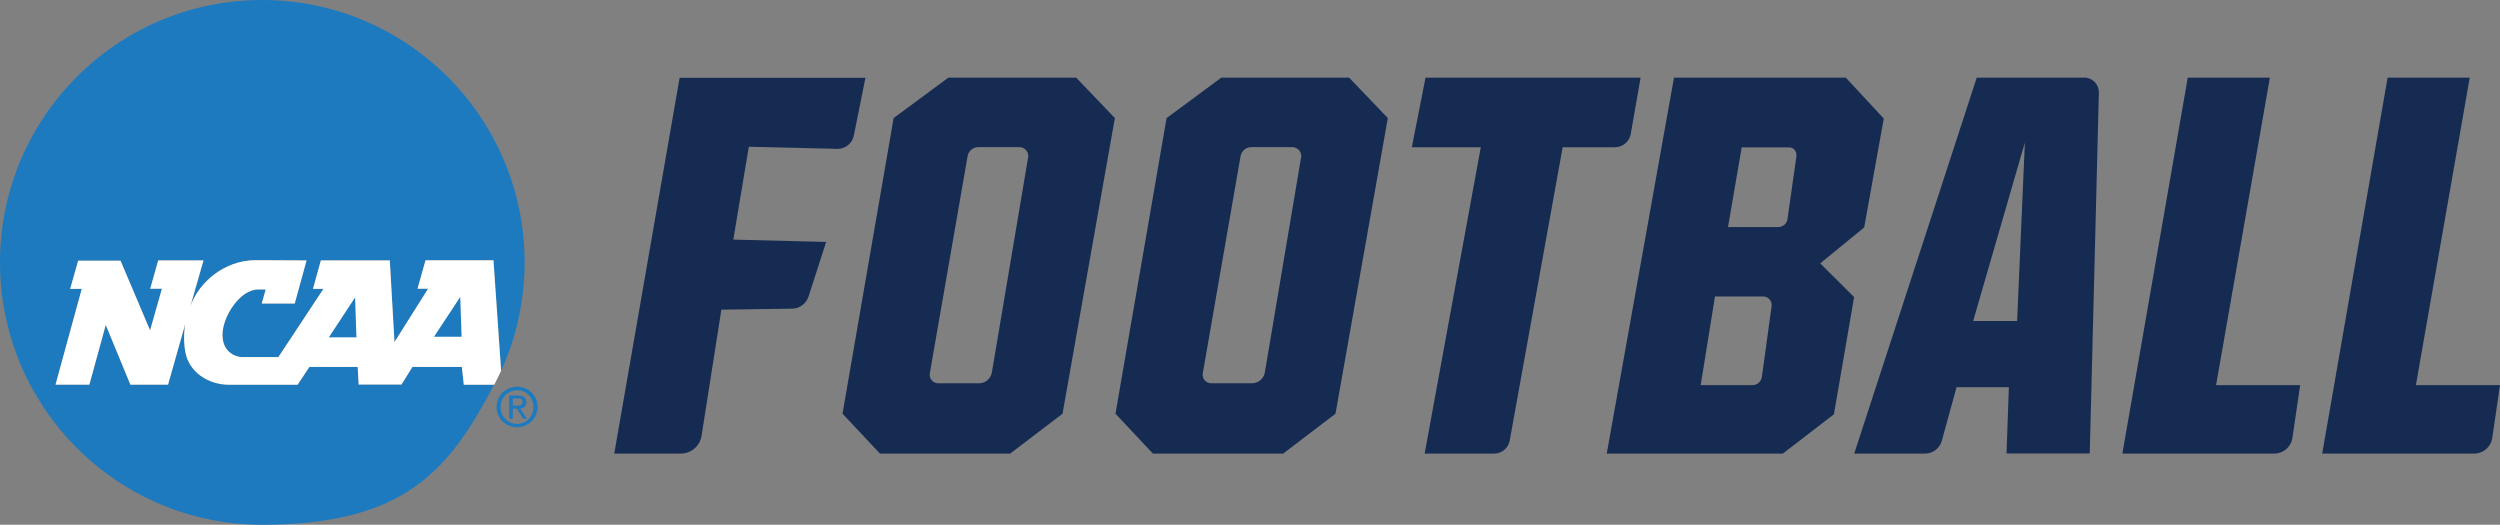
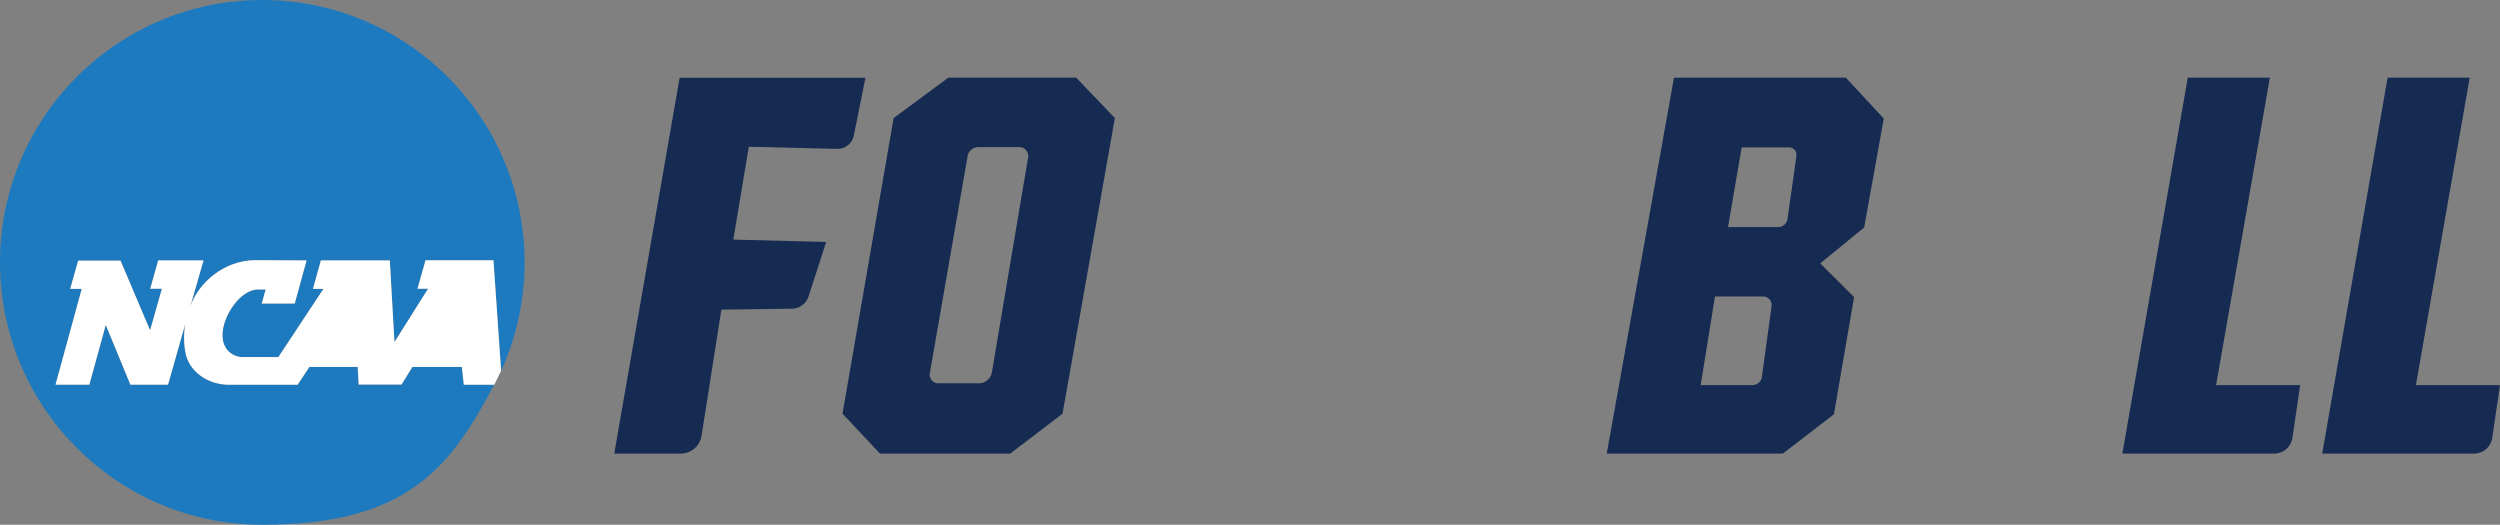
<svg xmlns="http://www.w3.org/2000/svg" version="1.1" viewBox="0 0 2030.5 426.2">
  <rect x="0" y="0" width="2030.5" height="426.2" fill="#808080" stroke="none" />
  <defs>
    <style>
      .cls-1 {
        fill: #fff;
      }

      .cls-1, .cls-2, .cls-3 {
        fill-rule: evenodd;
      }

      .cls-2 {
        fill: #1d7abf;
      }

      .cls-3 {
        fill: #162b52;
      }
    </style>
  </defs>
  <g>
    <g id="Layer_1">
      <g>
        <g>
          <path class="cls-2" d="M376.7,312.5l-1.6-14.5h-40.1l-8.9,14.3h-34.8l-.8-14.3h-39.2l-9.6,14.5h-55.6c-17.2,0-32.9-10.6-35.6-26.8-1.3-7.5-1.3-15.2,0-22.7l-14,49.4h-30.6s-20-48.5-20-48.5l-13.3,48.5h-27.5l21.3-77.8h-9.4l6.5-22.9h34.4l24,56.6,9.6-33.8h-9.5s6.5-23,6.5-23h36.8c0,.1-10.7,37.3-10.7,37.3,6.6-19,27.3-37.5,53.1-37.5l41.3.2-9.6,35h-26.8s2.2-7.7,3.2-11.4h-6.1c-14.6-.1-29,21.8-29,36.9s12.2,18,15.3,18h30.1c0,.1,36.6-55.4,36.6-55.4h-8.5c0-.1,6.4-23.1,6.4-23.1h56l3.8,66.3,27.3-43.3h-8.6l6.5-23.1h55.2l6.2,89.8c12.3-26.9,19.1-56.9,19.1-88.4C425.9,95.4,330.5,0,212.9,0S0,95.4,0,213.1s95.3,213.1,212.9,213.1,152.7-46.1,188.4-113.7h-24.6s0,0,0,0Z" />
          <path class="cls-1" d="M401.3,312.5h-24.6s0,0,0,0l-1.6-14.5h-40.1l-8.9,14.3h-34.8l-.8-14.3h-39.2l-9.6,14.5h-55.6c-17.2,0-32.9-10.6-35.6-26.8-1.3-7.5-1.3-15.2,0-22.7l-14,49.4h-30.6s-20-48.5-20-48.5l-13.3,48.5h-27.5l21.3-77.8h-9.4l6.5-22.9h34.4l24,56.6,9.6-33.8h-9.5s6.5-23,6.5-23h36.8c0,.1-10.7,37.3-10.7,37.3,6.6-19,27.3-37.5,53.1-37.5l41.3.2-9.6,35h-26.8s2.2-7.7,3.2-11.4h-6.1c-14.6-.1-29,21.8-29,36.9s12.2,18,15.3,18h30.1c0,.1,36.6-55.4,36.6-55.4h-8.5c0-.1,6.4-23.1,6.4-23.1h56l3.8,66.3,27.3-43.3h-8.6l6.5-23.1h55.2l6.2,89.8-5.4,11Z" />
-           <path class="cls-2" d="M406.6,330.6c0-7.8,5.9-13.6,13.4-13.6s13.3,5.9,13.3,13.6-5.9,13.7-13.3,13.7-13.4-5.8-13.4-13.7ZM420,347c8.9,0,16.6-6.9,16.6-16.5s-7.6-16.4-16.6-16.4-16.7,6.9-16.7,16.4,7.6,16.5,16.7,16.5ZM416.5,331.9h3.3l5,8.2h3.2l-5.4-8.3c2.8-.3,4.9-1.8,4.9-5.2s-2.2-5.4-6.7-5.4h-7.2v18.9h2.9v-16.5h3.9c2,0,4.1.4,4.1,2.8s-2.2,3.1-4.6,3.1h-3.4v2.4h0ZM267.1,274l21.3-32.4,1.1,32.4h-22.5ZM352.5,273.5l21.3-32.3,1.1,32.3h-22.4Z" />
        </g>
        <path class="cls-3" d="M552,63.1l-53.1,305.3h54c8.4,0,15.6-6.1,16.9-14.4l16.1-102.5,57.4-.8c6.1,0,11.5-4.1,13.4-9.9l14.3-44.3-75.4-1.9,12.6-75.4,71.7,1.7c6.6.2,12.3-4.4,13.6-10.9l9.4-46.8h-150.7Z" />
-         <path class="cls-3" d="M1157.9,63.1h174.6l-8,45.7c-1.1,6.2-6.5,10.8-12.9,10.8h-42.4l-43,238.2c-1.1,6.1-6.4,10.6-12.7,10.6h-56.4l45.6-248.8h-56l11.1-56.5Z" />
        <path class="cls-3" d="M1530.1,96.4l-30.9-33.3h-139.6l-54.6,305.3h143l41.5-31.9,16.4-95.2-27.5-27.4,35.7-29.2,15.9-88.4ZM1438.9,248.6l-7.9,57.5c-.5,3.8-3.8,6.7-7.7,6.7h-42l11.6-72h39.2c4.1,0,7.3,3.7,6.8,7.8ZM1459.1,126.5l-7.3,51.4c-.5,3.7-3.7,6.5-7.5,6.5h-40.8l11.1-64.7h38.5c3.6,0,6.4,3.2,5.9,6.8Z" />
-         <path class="cls-3" d="M1692.7,63.1h-87.2l-99.5,305.3h57.4c6.5,0,12.1-4.3,13.8-10.6l11.9-43.3h42.5l-1.9,53.8h67.6l7.4-293c.2-6.7-5.2-12.3-12-12.3ZM1638.3,260.7h-35.7l42-144.9-6.3,144.9Z" />
        <path class="cls-3" d="M1776.9,63.1l-53.1,305.3h123.4c7.4,0,13.6-5.4,14.7-12.7l6.3-42.9h-68.3l43.7-249.7h-66.7Z" />
        <path class="cls-3" d="M1939.2,63.1l-53.1,305.3h123.4c7.4,0,13.6-5.4,14.7-12.7l6.3-42.9h-68.3l43.7-249.7h-66.7Z" />
        <path class="cls-3" d="M874.1,63.1h-103.9l-44.4,32.8-41.5,240.1,30.4,32.4h105.8l42.5-32.4,42.5-240.1-31.4-32.8ZM835,128.1l-29.4,174.4c-.9,5.1-5.3,8.8-10.5,8.8h-33.1c-4.3,0-7.5-3.9-6.8-8.1l30.7-176.4c.7-4.2,4.4-7.3,8.7-7.3h33.3c4.5,0,7.9,4,7.2,8.5Z" />
-         <path class="cls-3" d="M1095.8,63.1h-103.9l-44.4,32.8-41.5,240.1,30.4,32.4h105.8l42.5-32.4,42.5-240.1-31.4-32.8ZM1056.7,128.1l-29.4,174.4c-.9,5.1-5.3,8.8-10.5,8.8h-33.1c-4.3,0-7.5-3.9-6.8-8.1l30.7-176.4c.7-4.2,4.4-7.3,8.7-7.3h33.3c4.5,0,7.9,4,7.2,8.5Z" />
      </g>
    </g>
  </g>
</svg>